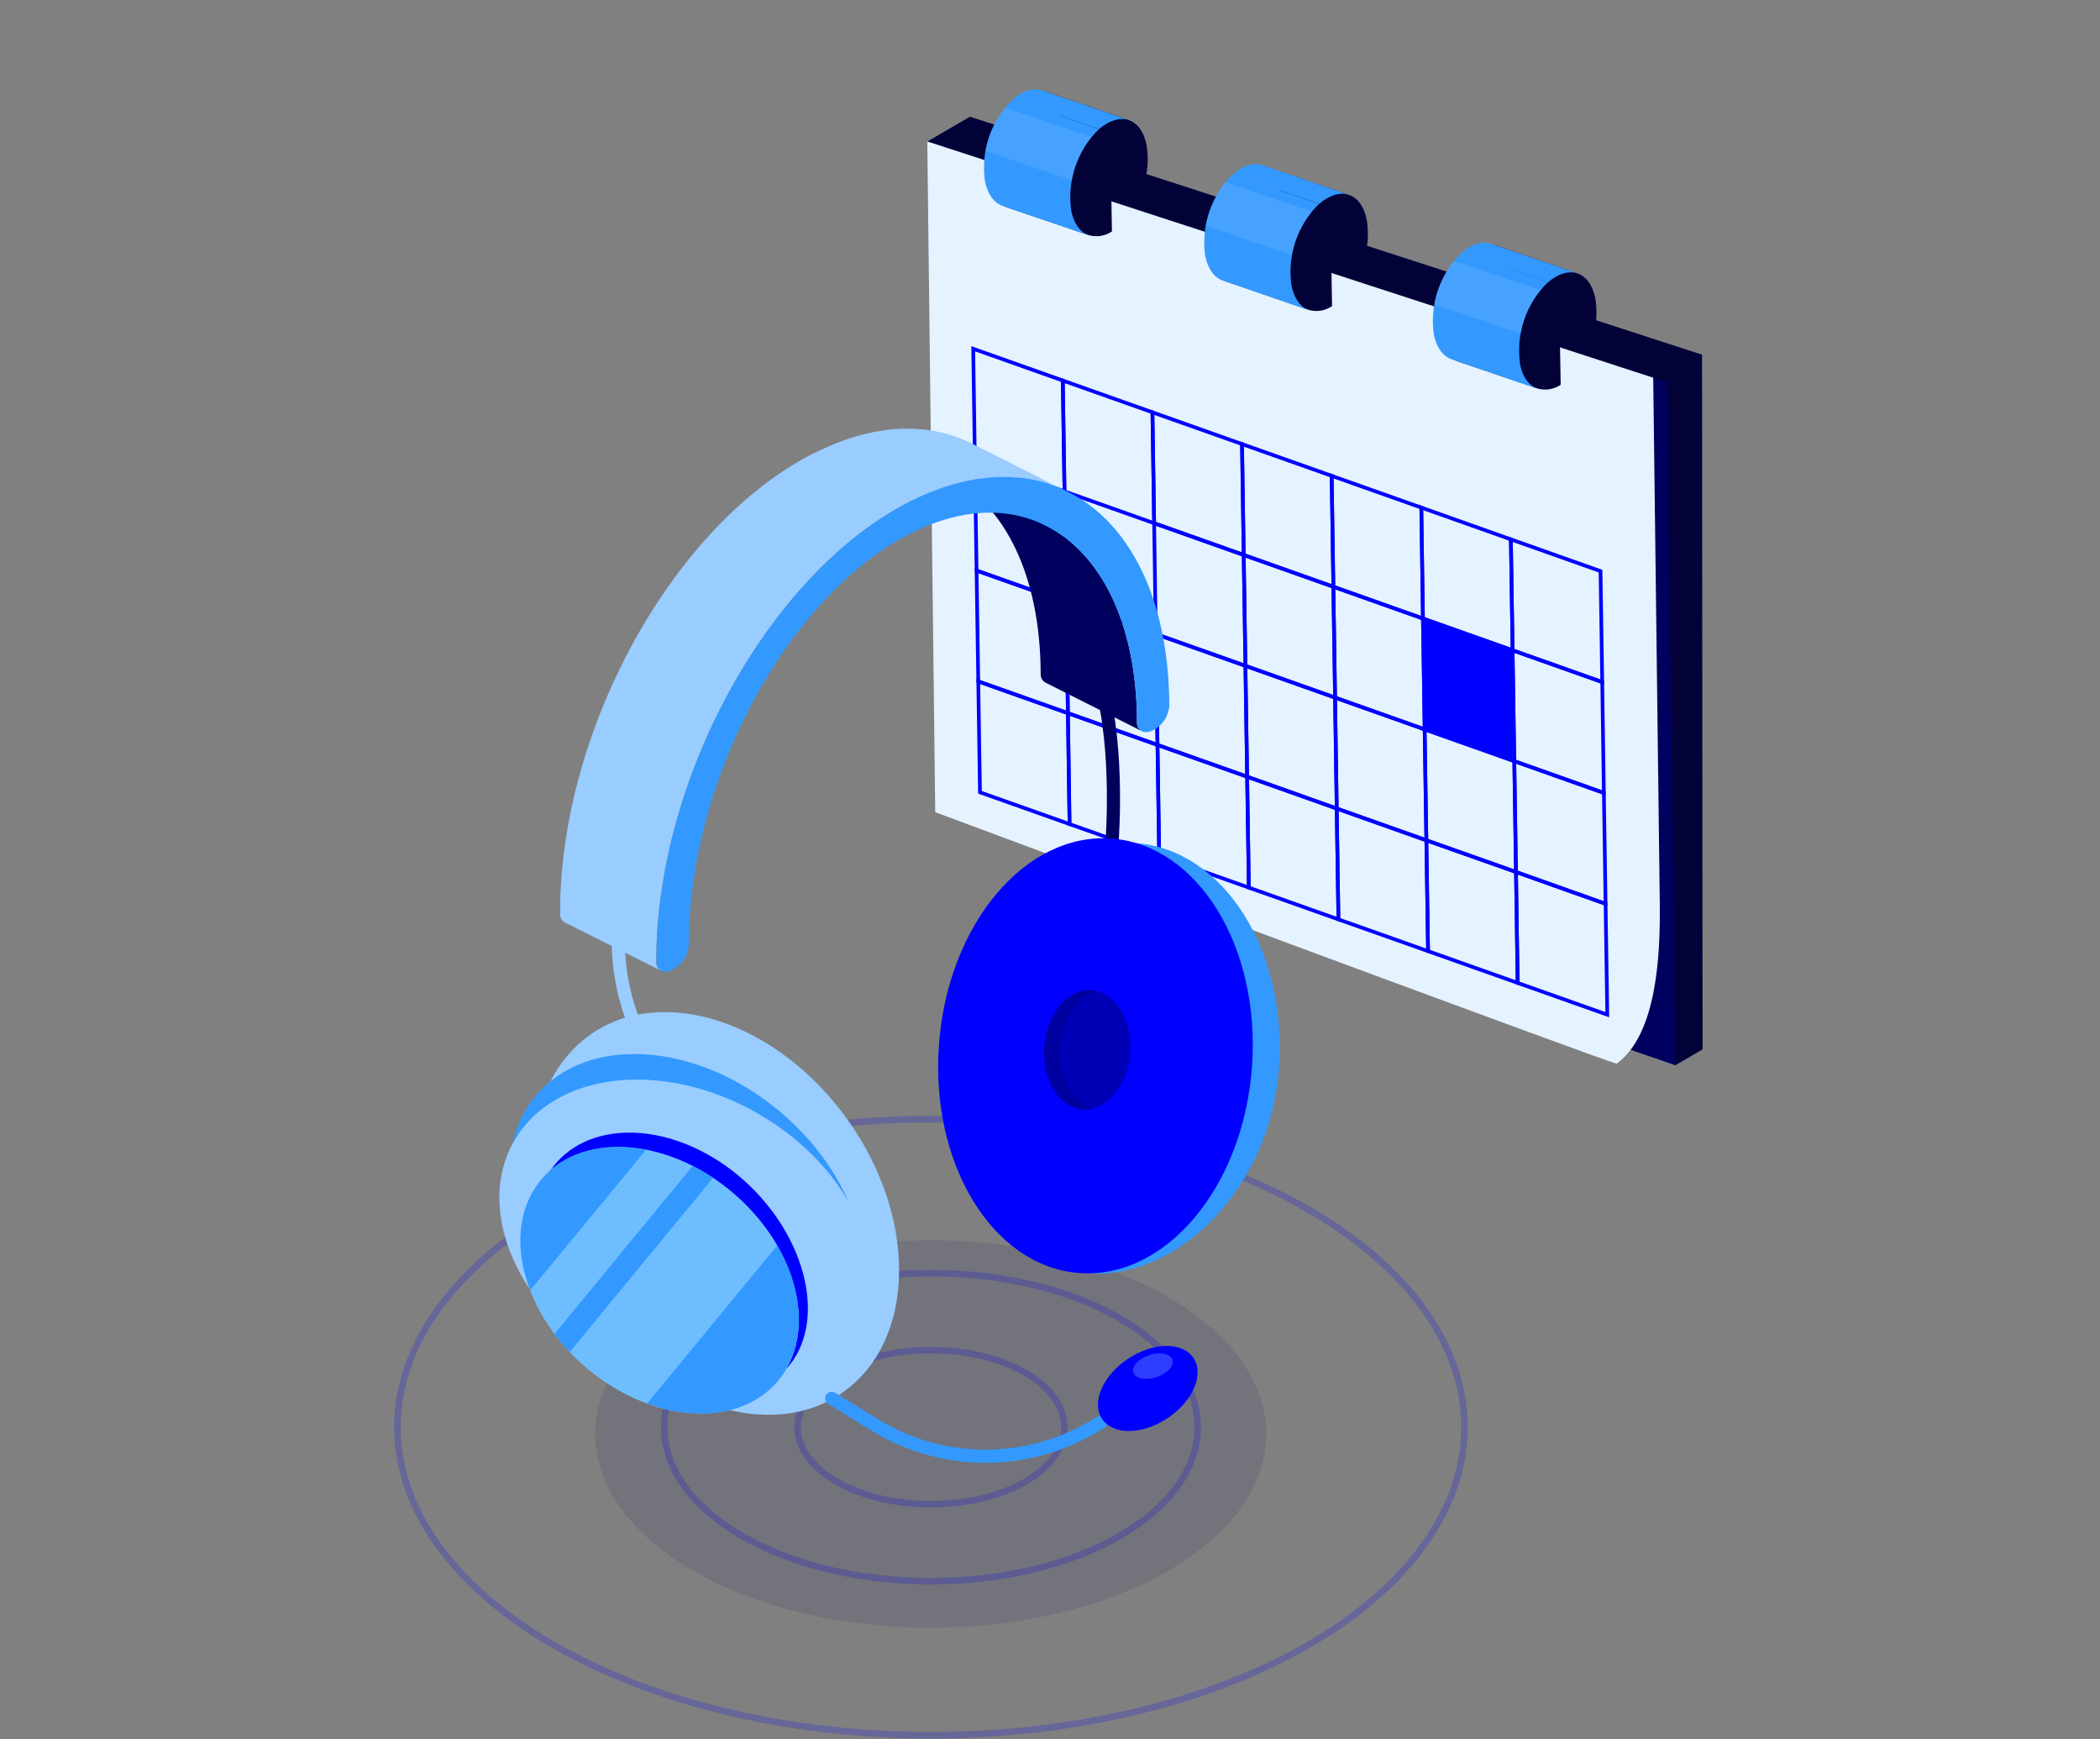
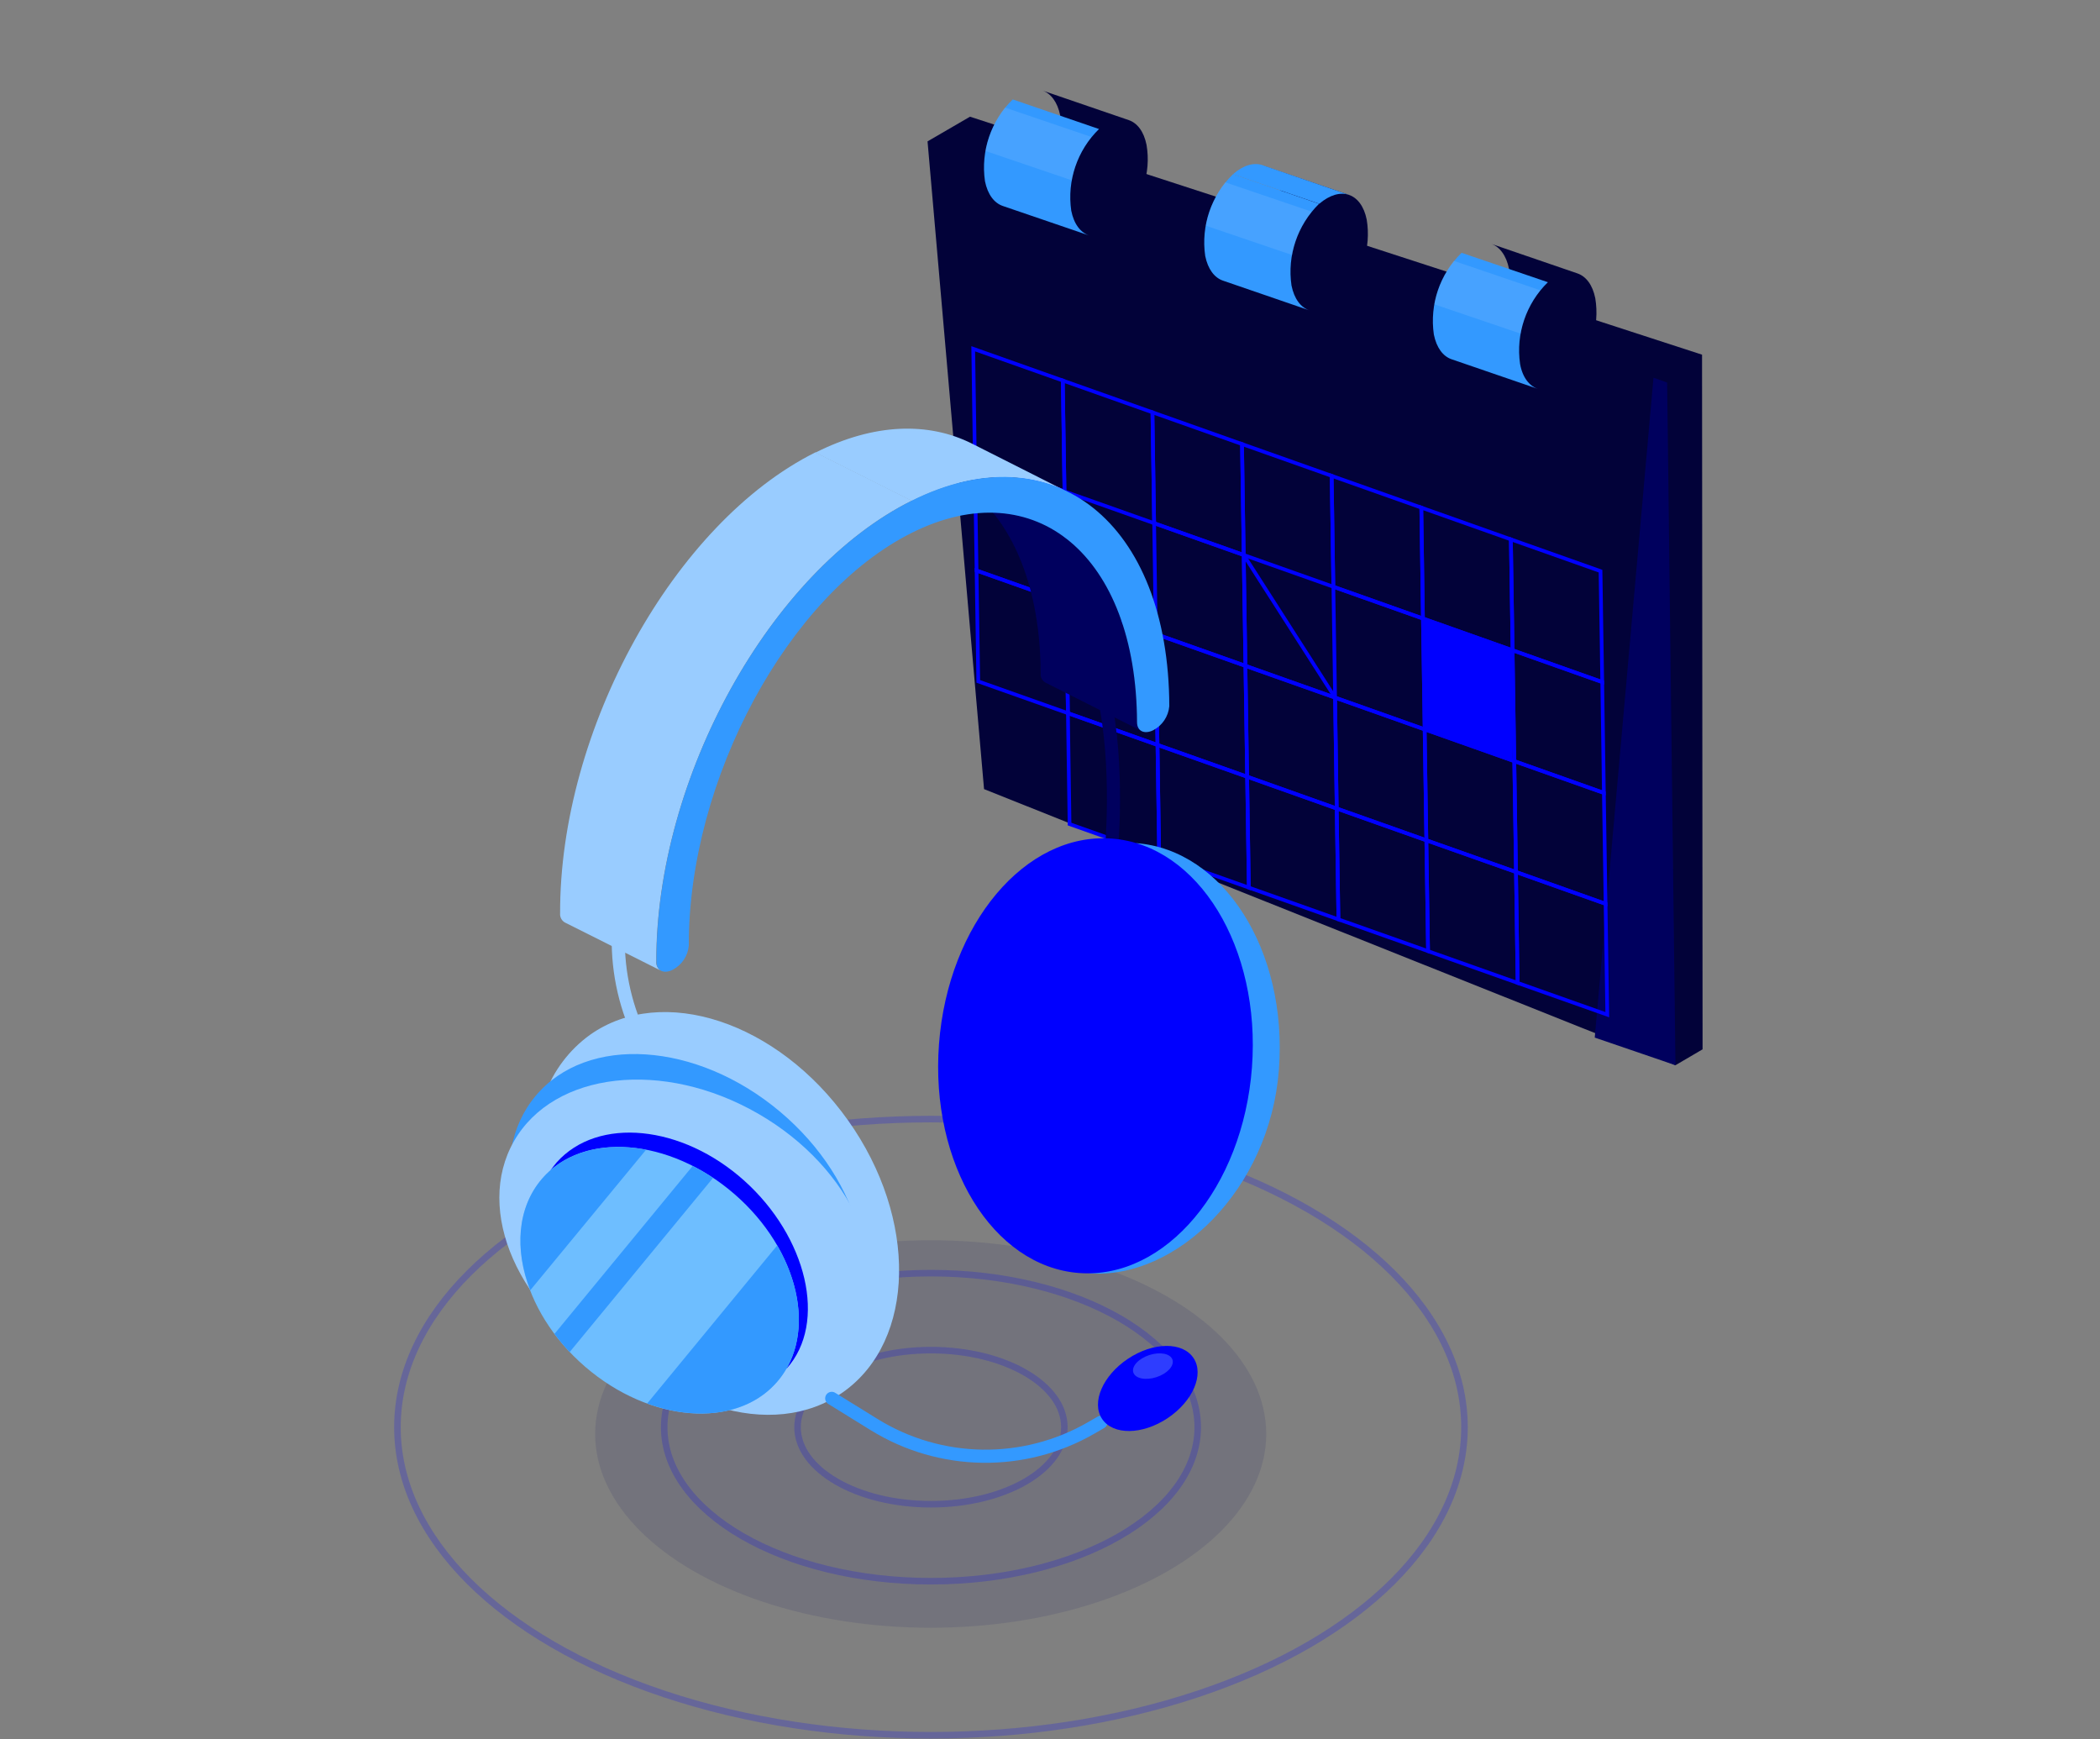
<svg xmlns="http://www.w3.org/2000/svg" width="320" height="265" viewBox="0 0 320 265" fill="none">
  <rect x="0" y="0" width="320" height="265" fill="#808080" stroke="none" />
  <path d="M147.81 17.78L141.34 21.54L149.95 120.23L255.31 162.3L259.44 159.88L259.36 54.04L147.81 17.78Z" fill="#020239" />
  <path d="M255.31 162.3L254.04 58.28L251.96 57.55L243.01 158.09L255.31 162.3Z" fill="#00005E" />
-   <path d="M246.37 162.05C252.53 157.54 253.01 145.31 252.92 137.61L251.92 57.55L141.3 21.55L142.51 123.75C142.51 123.75 244.61 161.75 246.33 162.06L246.37 162.05Z" fill="#E5F2FF" />
  <path fill-rule="evenodd" clip-rule="evenodd" d="M230.49 99.08L244.15 103.92L243.89 87.02L230.23 82.18L230.49 99.08V99.08Z" stroke="#0000FF" stroke-width="0.56" />
  <path fill-rule="evenodd" clip-rule="evenodd" d="M216.83 94.24L230.49 99.08L230.23 82.18L216.58 77.34L216.83 94.24V94.24Z" stroke="#0000FF" stroke-width="0.56" />
  <path fill-rule="evenodd" clip-rule="evenodd" d="M203.18 89.4L216.83 94.24L216.58 77.34L202.92 72.5L203.18 89.4V89.4Z" stroke="#0000FF" stroke-width="0.56" />
  <path fill-rule="evenodd" clip-rule="evenodd" d="M189.52 84.56L203.18 89.4L202.92 72.5L189.26 67.66L189.52 84.56V84.56Z" stroke="#0000FF" stroke-width="0.56" />
  <path fill-rule="evenodd" clip-rule="evenodd" d="M175.87 79.72L189.52 84.56L189.26 67.66L175.61 62.82L175.87 79.72V79.72Z" stroke="#0000FF" stroke-width="0.56" />
  <path fill-rule="evenodd" clip-rule="evenodd" d="M162.21 74.88L175.87 79.72L175.61 62.82L161.95 57.98L162.21 74.88V74.88Z" stroke="#0000FF" stroke-width="0.56" />
  <path fill-rule="evenodd" clip-rule="evenodd" d="M148.55 70.03L162.21 74.88L161.95 57.98L148.3 53.14L148.55 70.03V70.03Z" stroke="#0000FF" stroke-width="0.56" />
  <path fill-rule="evenodd" clip-rule="evenodd" d="M230.75 115.97L244.4 120.81L244.15 103.92L230.49 99.08L230.75 115.97V115.97Z" stroke="#0000FF" stroke-width="0.56" />
  <path fill-rule="evenodd" clip-rule="evenodd" d="M217.09 111.13L230.75 115.97L230.49 99.08L216.83 94.24L217.09 111.13V111.13Z" stroke="#0000FF" stroke-width="0.56" />
  <path fill-rule="evenodd" clip-rule="evenodd" d="M203.44 106.29L217.09 111.13L216.83 94.24L203.18 89.4L203.44 106.29V106.29Z" stroke="#0000FF" stroke-width="0.56" />
-   <path fill-rule="evenodd" clip-rule="evenodd" d="M189.78 101.45L203.44 106.29L203.18 89.4L189.52 84.56L189.78 101.45V101.45Z" stroke="#0000FF" stroke-width="0.56" />
+   <path fill-rule="evenodd" clip-rule="evenodd" d="M189.78 101.45L203.44 106.29L189.52 84.56L189.78 101.45V101.45Z" stroke="#0000FF" stroke-width="0.56" />
  <path fill-rule="evenodd" clip-rule="evenodd" d="M176.12 96.61L189.78 101.45L189.52 84.56L175.87 79.72L176.12 96.61V96.61Z" stroke="#0000FF" stroke-width="0.56" />
  <path fill-rule="evenodd" clip-rule="evenodd" d="M148.81 86.93L162.47 91.77L162.21 74.88L148.55 70.03L148.81 86.93V86.93Z" stroke="#0000FF" stroke-width="0.56" />
  <path fill-rule="evenodd" clip-rule="evenodd" d="M231.01 132.86L244.66 137.71L244.4 120.81L230.75 115.97L231.01 132.86V132.86Z" stroke="#0000FF" stroke-width="0.56" />
  <path fill-rule="evenodd" clip-rule="evenodd" d="M217.35 128.03L231.01 132.86L230.75 115.97L217.09 111.13L217.35 128.03V128.03Z" stroke="#0000FF" stroke-width="0.56" />
  <path fill-rule="evenodd" clip-rule="evenodd" d="M203.69 123.19L217.35 128.03L217.09 111.13L203.44 106.29L203.69 123.19V123.19Z" stroke="#0000FF" stroke-width="0.56" />
  <path fill-rule="evenodd" clip-rule="evenodd" d="M190.04 118.34L203.69 123.19L203.44 106.29L189.78 101.45L190.04 118.34V118.34Z" stroke="#0000FF" stroke-width="0.56" />
  <path fill-rule="evenodd" clip-rule="evenodd" d="M176.38 113.5L190.04 118.34L189.78 101.45L176.12 96.61L176.38 113.5V113.5Z" stroke="#0000FF" stroke-width="0.56" />
  <path fill-rule="evenodd" clip-rule="evenodd" d="M162.73 108.66L176.38 113.5L176.12 96.61L162.47 91.77L162.73 108.66V108.66Z" stroke="#0000FF" stroke-width="0.56" />
  <path fill-rule="evenodd" clip-rule="evenodd" d="M149.07 103.82L162.73 108.66L162.47 91.77L148.81 86.93L149.07 103.82V103.82Z" stroke="#0000FF" stroke-width="0.56" />
  <path fill-rule="evenodd" clip-rule="evenodd" d="M231.26 149.76L244.92 154.6L244.66 137.71L231.01 132.86L231.26 149.76V149.76Z" stroke="#0000FF" stroke-width="0.56" />
  <path fill-rule="evenodd" clip-rule="evenodd" d="M217.61 144.92L231.26 149.76L231.01 132.86L217.35 128.03L217.61 144.92V144.92Z" stroke="#0000FF" stroke-width="0.56" />
  <path fill-rule="evenodd" clip-rule="evenodd" d="M203.95 140.08L217.61 144.92L217.35 128.03L203.69 123.19L203.95 140.08V140.08Z" stroke="#0000FF" stroke-width="0.56" />
  <path fill-rule="evenodd" clip-rule="evenodd" d="M190.3 135.24L203.95 140.08L203.69 123.19L190.04 118.34L190.3 135.24V135.24Z" stroke="#0000FF" stroke-width="0.56" />
  <path fill-rule="evenodd" clip-rule="evenodd" d="M176.64 130.4L190.3 135.24L190.04 118.34L176.38 113.5L176.64 130.4V130.4Z" stroke="#0000FF" stroke-width="0.56" />
  <path fill-rule="evenodd" clip-rule="evenodd" d="M162.98 125.56L176.64 130.4L176.38 113.5L162.73 108.66L162.98 125.56V125.56Z" stroke="#0000FF" stroke-width="0.56" />
-   <path fill-rule="evenodd" clip-rule="evenodd" d="M149.33 120.72L162.98 125.56L162.73 108.66L149.07 103.82L149.33 120.72V120.72Z" stroke="#0000FF" stroke-width="0.56" />
  <path d="M240.38 41.66C241.68 42.11 242.68 43.4 243.09 45.44C243.445 47.569 243.273 49.753 242.59 51.8L239.77 50.8L237.71 52.51L237.82 58.62C236.803 59.319 235.53 59.534 234.34 59.21L221.2 54.74C222.51 55.19 224.12 54.74 225.71 53.38C229.035 50.148 230.608 45.519 229.94 40.93C229.53 38.93 228.53 37.6 227.23 37.15L240.38 41.66Z" fill="#020239" />
-   <path d="M227.23 37.15L240.38 41.66C239.07 41.21 237.46 41.66 235.87 43.03L222.72 38.52C224.31 37.12 225.92 36.7 227.23 37.15Z" fill="#3399FF" />
  <path d="M234.34 59.25L221.2 54.74C219.9 54.3 218.9 53 218.49 50.96C217.828 46.375 219.4 41.751 222.72 38.52L235.87 43C232.546 46.233 230.97 50.861 231.63 55.45C232 57.52 233.05 58.81 234.34 59.25Z" fill="#3399FF" />
  <path opacity="0.2" d="M221.54 39.75L234.71 44.23C233.189 46.154 232.16 48.419 231.71 50.83L218.55 46.36C218.998 43.947 220.024 41.679 221.54 39.75V39.75Z" fill="#99CCFF" />
  <path d="M205.55 29.69C206.84 30.13 207.85 31.42 208.26 33.46C208.615 35.589 208.443 37.773 207.76 39.82L204.94 38.82L202.87 40.53L202.98 46.64C201.966 47.336 200.699 47.555 199.51 47.24L186.36 42.72C187.67 43.17 189.28 42.72 190.88 41.36C194.174 38.147 195.744 33.558 195.11 29C194.7 27 193.7 25.67 192.4 25.22L205.55 29.69Z" fill="#020239" />
  <path d="M192.4 25.17L205.55 29.69C204.23 29.24 202.62 29.69 201.03 31.05L187.89 26.54C189.48 25.14 191.09 24.72 192.4 25.17Z" fill="#3399FF" />
  <path d="M199.51 47.28L186.36 42.76C185.07 42.32 184.06 41.03 183.65 38.99C182.99 34.401 184.566 29.773 187.89 26.54L201 31.05C197.691 34.29 196.13 38.917 196.8 43.5C197.21 45.54 198.21 46.83 199.51 47.28Z" fill="#3399FF" />
  <path opacity="0.2" d="M186.7 27.78L199.88 32.25C198.366 34.178 197.337 36.442 196.88 38.85L183.73 34.38C184.174 31.973 185.193 29.709 186.7 27.78V27.78Z" fill="#99CCFF" />
  <path d="M172 18.3C173.3 18.74 174.3 20.03 174.71 22.07C175.074 24.199 174.902 26.384 174.21 28.43L171.39 27.43L169.33 29.14L169.44 35.26C168.425 35.953 167.157 36.168 165.97 35.85L152.8 31.38C154.11 31.83 155.72 31.38 157.32 30.01C160.637 26.774 162.209 22.147 161.55 17.56C161.14 15.56 160.13 14.23 158.84 13.79L172 18.3Z" fill="#020239" />
-   <path d="M158.84 13.79L172 18.3C170.69 17.85 169.08 18.3 167.49 19.66L154.32 15.15C155.92 13.76 157.53 13.34 158.84 13.79Z" fill="#3399FF" />
  <path d="M166 35.89L152.8 31.38C151.5 30.93 150.5 29.64 150.09 27.6C149.428 23.012 151 18.384 154.32 15.15L167.47 19.66C164.147 22.893 162.574 27.522 163.24 32.11C163.65 34.15 164.65 35.44 166 35.89Z" fill="#3399FF" />
  <path opacity="0.2" d="M153.14 16.39L166.31 20.87C164.793 22.797 163.764 25.061 163.31 27.47L150.16 23C150.608 20.589 151.63 18.322 153.14 16.39V16.39Z" fill="#99CCFF" />
  <g opacity="0.2">
    <ellipse cx="141.86" cy="217.45" rx="20.33" ry="11.74" stroke="#0000FF" stroke-linecap="round" stroke-linejoin="round" />
    <ellipse cx="141.86" cy="217.45" rx="40.65" ry="23.47" stroke="#0000FF" stroke-linecap="round" stroke-linejoin="round" />
    <ellipse cx="141.86" cy="217.45" rx="81.3" ry="46.94" stroke="#0000FF" stroke-linecap="round" stroke-linejoin="round" />
  </g>
  <ellipse opacity="0.1" cx="141.82" cy="218.49" rx="51.13" ry="29.52" fill="#00005E" />
  <path d="M216.83 94.24L230.49 99.08V115.97L217.09 111.13L216.83 94.24Z" fill="#0000FF" />
  <path d="M83 166.83C84.325 163.157 86.726 159.968 89.89 157.68C100.94 149.85 118.54 155.68 129.21 170.68C139.88 185.68 139.55 204.25 128.5 212.09C123.11 215.91 116.15 216.48 109.2 214.3" fill="#99CCFF" />
  <ellipse cx="104.64" cy="186.256" rx="22.07" ry="30.03" transform="rotate(-50.01 104.64 186.256)" fill="#3399FF" />
  <ellipse cx="104.459" cy="188.865" rx="22.146" ry="30.133" transform="rotate(-60.114 104.459 188.865)" fill="#99CCFF" />
  <path d="M173.18 128.47C186.34 129.47 196.26 144.71 194.88 162.98C193.5 181.25 179.19 195 166 194" fill="#3399FF" />
  <path d="M94.25 141.66C93.979 147.265 95.096 152.85 97.5 157.92" stroke="#99CCFF" stroke-width="2" stroke-linecap="round" stroke-linejoin="round" />
  <path d="M168.2 106C170.64 116.83 169.31 130.32 169.31 130.32" stroke="#00005E" stroke-width="2" stroke-linecap="round" stroke-linejoin="round" />
  <ellipse cx="166.928" cy="160.865" rx="33.19" ry="23.91" transform="rotate(-85.68 166.928 160.865)" fill="#0000FF" />
-   <ellipse cx="165.665" cy="159.953" rx="9.11" ry="6.56" transform="rotate(-85.68 165.665 159.953)" fill="#0000A0" />
  <path d="M81.47 187.71C81.108 183.86 82.324 180.027 84.84 177.09C91.11 170.09 103.91 171.36 113.42 179.9C122.93 188.44 126.14 201.53 119.87 208.52" fill="#0000FF" />
  <ellipse cx="100.509" cy="195.06" rx="17.39" ry="23.67" transform="rotate(-49.18 100.509 195.06)" fill="#6EBEFF" />
  <path opacity="0.24" d="M172.22 160.46C172.56 155.84 170.37 151.85 167.22 151.03C164.28 151.78 161.87 155.19 161.55 159.47C161.2 164.09 163.4 168.08 166.55 168.91C169.49 168.16 171.89 164.74 172.22 160.46Z" fill="#0000FF" />
  <path d="M105.55 177.65L84.49 203.24C85.209 204.204 85.984 205.126 86.81 206L108.65 179.47C107.652 178.805 106.617 178.197 105.55 177.65Z" fill="#3399FF" />
  <path d="M98.62 213.84C106.27 216.63 114.03 215.63 118.43 210.53C122.97 205.27 122.69 197.11 118.43 189.76L98.62 213.84Z" fill="#3399FF" />
  <path d="M98.45 175.18C92.18 173.97 86.24 175.37 82.6 179.59C78.82 183.97 78.38 190.37 80.8 196.59L98.45 175.18Z" fill="#3399FF" />
  <path d="M126.74 213.06L133.21 217.06C143.309 223.302 156.021 223.49 166.3 217.55L167.76 216.71" stroke="#3399FF" stroke-width="2" stroke-linecap="round" stroke-linejoin="round" />
  <ellipse cx="174.902" cy="211.551" rx="8.37" ry="5.44" transform="rotate(-33.66 174.902 211.551)" fill="#0000FF" />
  <ellipse opacity="0.3" cx="175.68" cy="208.144" rx="3.138" ry="1.769" transform="rotate(-18.072 175.68 208.144)" fill="#99CCFF" />
  <path d="M174 111.4L159.3 104C158.81 103.726 158.528 103.189 158.58 102.63C158.53 87.63 153.06 76.9 144.68 72.69L159.36 80.06C167.74 84.27 173.21 94.95 173.26 110C173.197 110.574 173.49 111.129 174 111.4Z" fill="#00005E" />
  <path d="M148.11 67.59L162.79 75C156.17 71.68 147.89 71.86 138.94 76.32L124.26 68.96C133.22 64.45 141.49 64.27 148.11 67.59Z" fill="#99CCFF" />
  <path d="M100.75 147.91L86.07 140.55C85.588 140.269 85.308 139.737 85.35 139.18C85.26 111.18 102.71 79.66 124.26 68.92L138.94 76.28C117.39 87 99.94 118.55 100 146.55C99.958 147.112 100.252 147.646 100.75 147.91Z" fill="#99CCFF" />
  <path d="M138.94 76.28C160.48 65.54 178.09 79.59 178.18 107.58C178.047 109.145 177.123 110.533 175.73 111.26C174.37 111.93 173.26 111.39 173.26 110.04C173.17 84.74 157.79 71.78 138.96 81.17C120.13 90.56 104.88 118.79 104.96 144.09C104.818 145.652 103.891 147.035 102.5 147.76C101.14 148.44 100.04 147.9 100.03 146.55C99.94 118.55 117.39 87 138.94 76.28Z" fill="#3399FF" />
</svg>